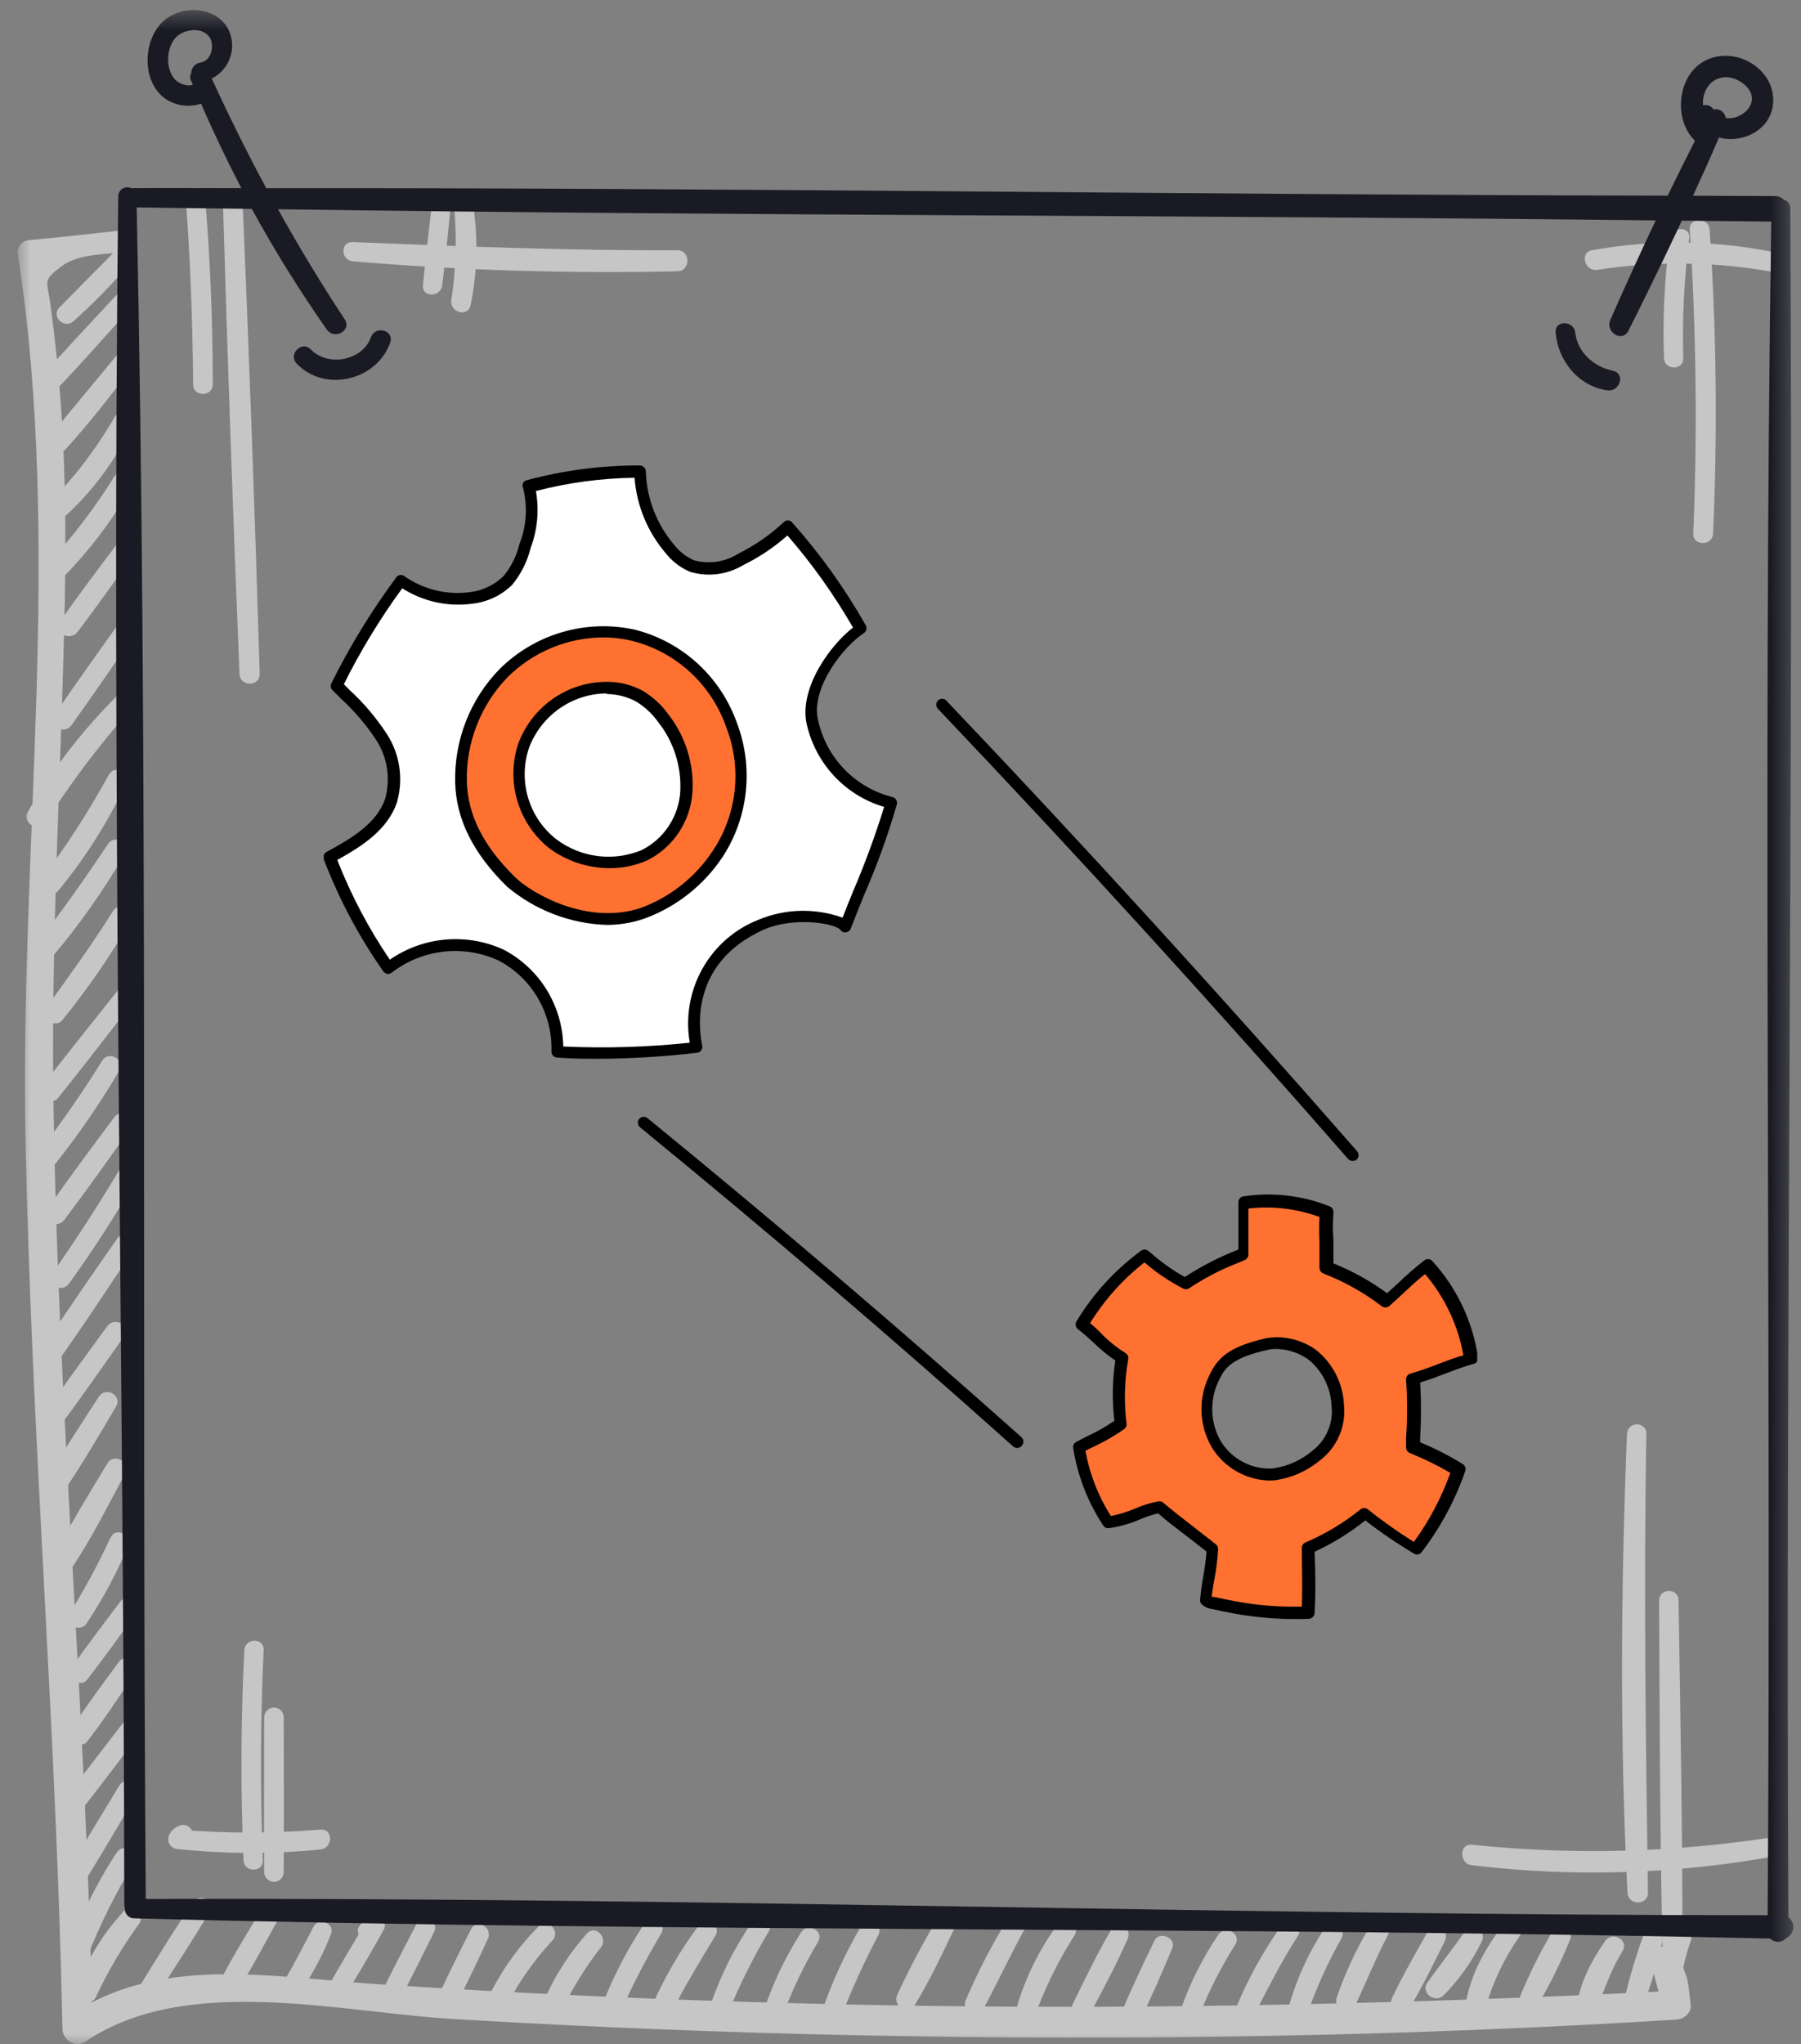
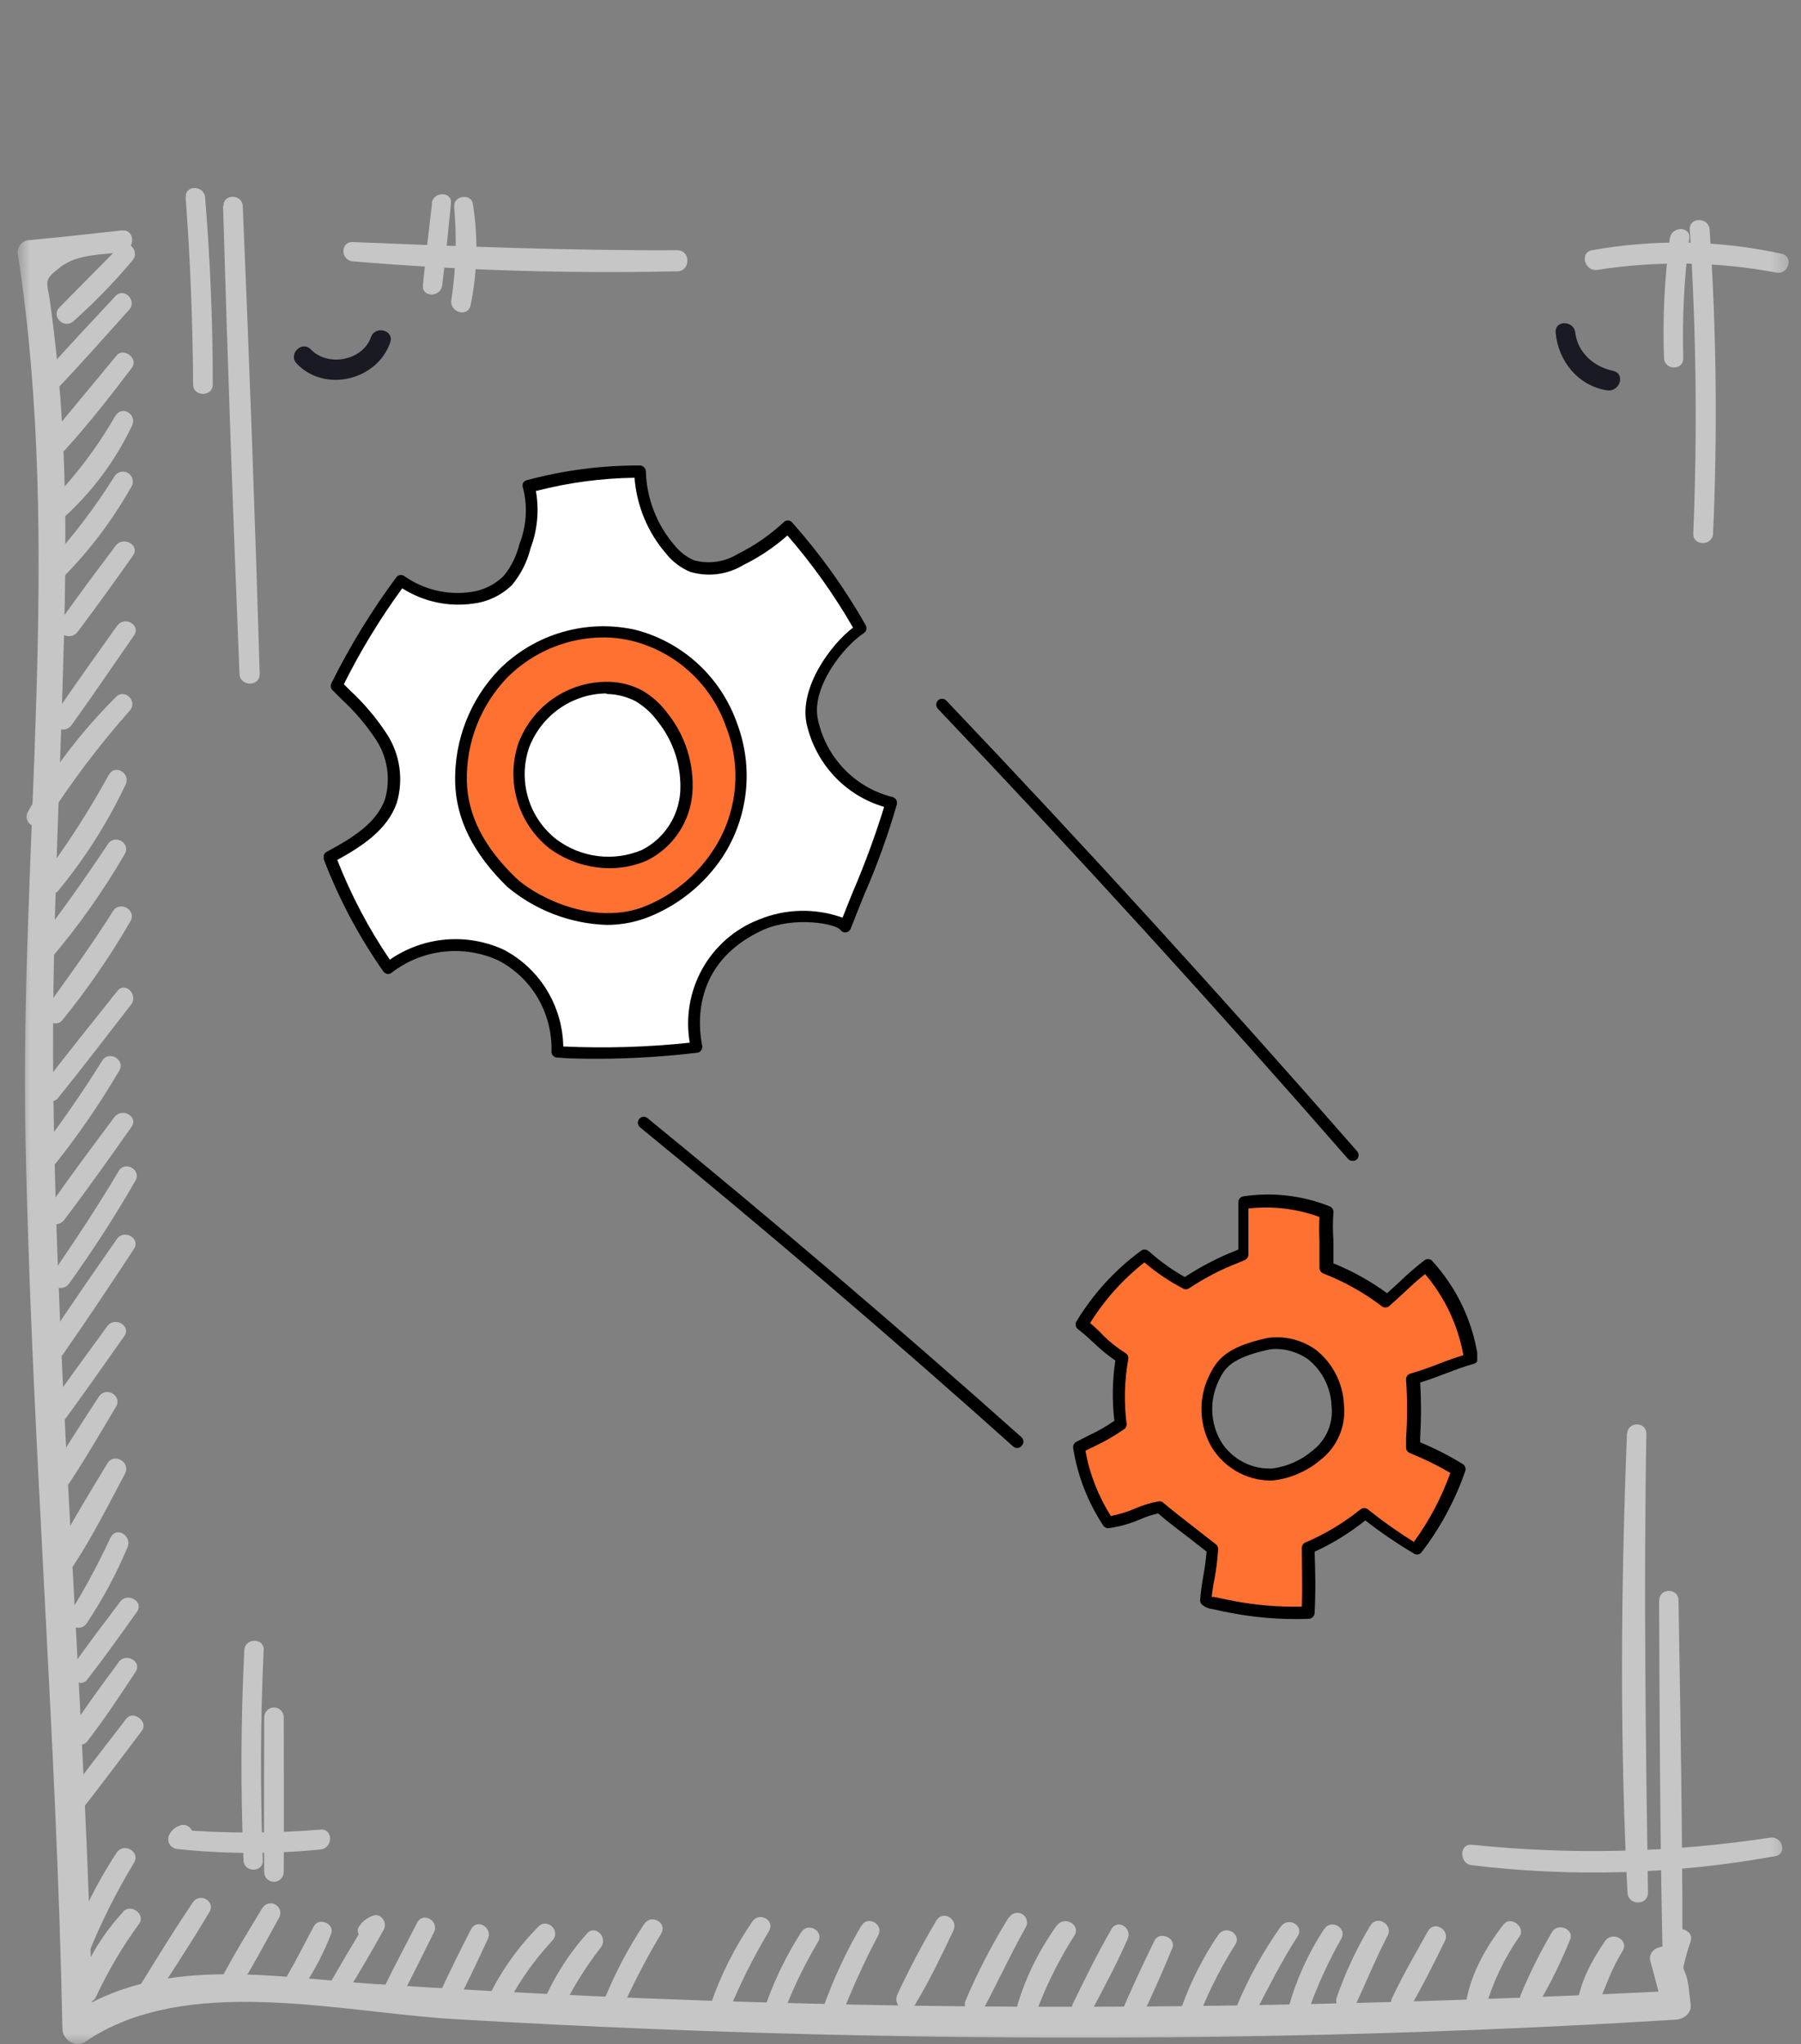
<svg xmlns="http://www.w3.org/2000/svg" width="89" height="101" viewBox="0 0 89 101" fill="none">
  <rect x="0" y="0" width="89" height="101" fill="#808080" stroke="none" />
  <mask id="mask0_3001_259" style="mask-type:luminance" maskUnits="userSpaceOnUse" x="0" y="0" width="89" height="102">
    <path d="M88.609 0.495H0.889V101.004H88.609V0.495Z" fill="white" />
  </mask>
  <g mask="url(#mask0_3001_259)">
    <path d="M6.026 11.385C4.511 11.55 2.995 11.723 1.48 11.861C1.387 11.862 1.296 11.884 1.212 11.925C1.129 11.967 1.056 12.027 1 12.101C0.943 12.175 0.904 12.26 0.885 12.352C0.867 12.443 0.869 12.537 0.893 12.627C3.105 27.08 0.969 41.822 1.262 56.367C1.557 71.005 2.795 85.605 3.085 100.242C3.085 100.775 3.726 101.221 4.21 100.889C9.169 97.502 16.768 99.427 22.401 99.764C29.106 100.163 35.819 100.432 42.538 100.571C55.968 100.847 69.418 100.626 82.837 99.793C83.181 99.772 83.588 99.484 83.55 99.079C83.377 97.653 83.49 97.986 82.939 96.647C82.602 95.83 81.252 96.184 81.589 97.017C81.77 97.704 81.952 98.391 82.136 99.079L82.85 98.366C68.525 99.079 54.204 99.369 39.866 98.997C32.688 98.823 25.522 98.498 18.369 98.022C13.374 97.684 7.841 96.594 3.447 99.597L4.572 100.244C4.272 84.695 2.814 69.201 2.633 53.656C2.548 46.159 2.983 38.699 3.169 31.211C3.261 27.536 3.276 23.848 3.019 20.178C2.899 18.453 2.722 16.736 2.488 15.026C2.34 13.861 2.073 13.893 3.015 13.175C3.838 12.547 5.04 12.59 6.022 12.462C6.688 12.372 6.711 11.318 6.022 11.391L6.026 11.385Z" fill="#C6C6C6" />
    <path d="M5.889 12.202C4.907 13.193 3.929 14.19 2.945 15.182C2.495 15.632 3.17 16.284 3.632 15.87C4.675 14.939 5.65 13.935 6.548 12.866C6.934 12.403 6.311 11.754 5.873 12.191L5.889 12.202Z" fill="#C6C6C6" />
    <path d="M5.705 14.63C4.478 15.957 3.23 17.266 2.04 18.625C1.628 19.099 2.292 19.769 2.727 19.312C3.986 18.004 5.175 16.645 6.381 15.306C6.791 14.851 6.125 14.179 5.705 14.63Z" fill="#C6C6C6" />
    <path d="M5.762 17.563C4.677 18.89 3.567 20.196 2.489 21.528C2.092 22.019 2.755 22.717 3.202 22.243C4.391 20.939 5.467 19.556 6.532 18.153C6.839 17.713 6.109 17.148 5.762 17.563Z" fill="#C6C6C6" />
    <path d="M5.705 20.536C4.779 22.155 3.641 23.644 2.321 24.963C1.859 25.42 2.559 26.1 3.035 25.677C4.502 24.376 5.691 22.792 6.531 21.02C6.783 20.474 6.027 20.007 5.713 20.544L5.705 20.536Z" fill="#C6C6C6" />
    <path d="M5.653 23.543C4.725 25.032 3.663 26.434 2.481 27.73C2.054 28.206 2.733 28.903 3.196 28.444C4.483 27.127 5.592 25.648 6.496 24.045C6.53 23.99 6.552 23.929 6.56 23.865C6.57 23.801 6.566 23.736 6.55 23.674C6.535 23.611 6.507 23.552 6.468 23.5C6.43 23.448 6.381 23.405 6.325 23.372C6.27 23.339 6.209 23.317 6.145 23.308C6.081 23.299 6.016 23.302 5.954 23.318C5.891 23.334 5.832 23.362 5.781 23.401C5.729 23.44 5.685 23.488 5.653 23.543Z" fill="#C6C6C6" />
    <path d="M5.719 26.962C4.786 28.2 3.856 29.443 2.961 30.71C2.581 31.25 3.452 31.729 3.834 31.222C4.771 29.985 5.67 28.724 6.568 27.458C6.938 26.937 6.092 26.467 5.719 26.962Z" fill="#C6C6C6" />
    <path d="M5.791 30.913C4.749 32.383 3.695 33.846 2.683 35.335C2.32 35.863 3.158 36.339 3.532 35.833C4.583 34.37 5.596 32.877 6.623 31.396C6.978 30.887 6.148 30.413 5.797 30.92L5.791 30.913Z" fill="#C6C6C6" />
    <path d="M5.731 34.438C4.039 36.127 2.577 38.031 1.382 40.101C1.061 40.679 1.903 41.16 2.262 40.615C3.499 38.676 4.885 36.837 6.409 35.115C6.823 34.663 6.17 33.995 5.731 34.438Z" fill="#C6C6C6" />
    <path d="M5.379 38.279C4.405 40.062 3.303 41.772 2.082 43.396C1.737 43.853 2.514 44.457 2.879 44.013C4.202 42.407 5.32 40.644 6.209 38.763C6.469 38.213 5.684 37.73 5.381 38.287L5.379 38.279Z" fill="#C6C6C6" />
    <path d="M5.325 41.72C4.2 43.407 3.031 45.067 1.783 46.67C1.388 47.174 2.071 47.895 2.497 47.383C3.872 45.768 5.099 44.034 6.164 42.2C6.478 41.656 5.669 41.194 5.327 41.711L5.325 41.72Z" fill="#C6C6C6" />
    <path d="M5.583 45.022C4.552 46.665 3.414 48.228 2.279 49.801C1.942 50.262 2.708 50.856 3.075 50.414C4.325 48.876 5.452 47.24 6.443 45.523C6.77 44.971 5.924 44.482 5.583 45.022Z" fill="#C6C6C6" />
    <path d="M5.803 48.962C4.559 50.525 3.308 52.079 2.09 53.663C1.753 54.104 2.511 54.693 2.863 54.26C4.091 52.738 5.279 51.184 6.477 49.639C6.849 49.163 6.188 48.48 5.803 48.962Z" fill="#C6C6C6" />
    <path d="M5.047 52.412C4.096 53.951 3.065 55.426 1.976 56.862C1.633 57.312 2.406 57.914 2.764 57.47C3.912 56.023 4.958 54.498 5.893 52.904C6.213 52.362 5.376 51.877 5.048 52.412H5.047Z" fill="#C6C6C6" />
    <path d="M5.663 55.186C4.529 56.706 3.385 58.224 2.319 59.784C1.953 60.317 2.794 60.774 3.172 60.283C4.312 58.775 5.411 57.222 6.498 55.683C6.86 55.171 6.023 54.708 5.663 55.195V55.186Z" fill="#C6C6C6" />
    <path d="M5.861 57.869C4.832 59.603 3.724 61.285 2.578 62.947C2.224 63.464 3.054 63.932 3.414 63.423C4.592 61.786 5.686 60.091 6.691 58.343C7.005 57.807 6.175 57.33 5.861 57.867V57.869Z" fill="#C6C6C6" />
    <path d="M5.773 61.225C4.583 62.936 3.393 64.642 2.252 66.388C1.893 66.941 2.756 67.425 3.127 66.898C4.316 65.201 5.468 63.455 6.614 61.723C6.971 61.19 6.129 60.712 5.773 61.225Z" fill="#C6C6C6" />
    <path d="M5.301 65.53C4.187 67.065 3.051 68.59 1.982 70.155C1.623 70.681 2.458 71.14 2.827 70.648C3.963 69.13 5.043 67.57 6.14 66.021C6.501 65.507 5.664 65.029 5.301 65.53Z" fill="#C6C6C6" />
    <path d="M4.889 69.003C3.997 70.384 3.089 71.754 2.272 73.184C1.946 73.761 2.796 74.237 3.145 73.699C4.068 72.341 4.894 70.916 5.733 69.506C6.059 68.96 5.229 68.482 4.889 69.011V69.003Z" fill="#C6C6C6" />
    <path d="M5.301 72.32C4.411 73.801 3.491 75.257 2.725 76.811C2.689 76.871 2.667 76.937 2.657 77.006C2.648 77.075 2.652 77.145 2.67 77.212C2.687 77.279 2.718 77.342 2.76 77.397C2.802 77.453 2.855 77.499 2.915 77.534C3.036 77.604 3.18 77.624 3.315 77.588C3.451 77.552 3.567 77.465 3.638 77.344C4.59 75.891 5.358 74.354 6.174 72.824C6.478 72.253 5.638 71.758 5.301 72.315V72.32Z" fill="#C6C6C6" />
    <path d="M5.471 75.95C4.875 77.245 4.198 78.502 3.446 79.713C3.115 80.253 3.939 80.726 4.286 80.206C5.077 79.02 5.753 77.762 6.303 76.447C6.541 75.885 5.732 75.394 5.473 75.972L5.471 75.95Z" fill="#C6C6C6" />
    <path d="M5.939 79.146C5.13 80.226 4.306 81.284 3.537 82.409C3.228 82.859 3.962 83.437 4.303 82.998C5.157 81.903 5.968 80.765 6.769 79.64C7.13 79.127 6.29 78.661 5.939 79.146Z" fill="#C6C6C6" />
    <path d="M5.866 82.13C5.069 83.212 4.25 84.299 3.535 85.438C3.242 85.914 3.966 86.495 4.315 86.04C5.166 84.943 5.932 83.773 6.694 82.617C7.044 82.089 6.218 81.639 5.861 82.13H5.866Z" fill="#C6C6C6" />
    <path d="M6.242 84.924C5.145 86.352 4.041 87.758 2.979 89.206C2.653 89.647 3.4 90.23 3.742 89.797C4.856 88.388 5.933 86.954 7.016 85.515C7.346 85.077 6.587 84.484 6.247 84.922L6.242 84.924Z" fill="#C6C6C6" />
-     <path d="M5.902 88.219C5.114 89.509 4.327 90.8 3.571 92.106C3.253 92.651 4.087 93.136 4.414 92.599C5.202 91.312 5.968 90.011 6.732 88.704C7.046 88.169 6.222 87.692 5.902 88.228V88.219Z" fill="#C6C6C6" />
    <path d="M5.763 91.545C4.765 93.06 3.96 94.694 3.367 96.409C3.163 97.02 4.081 97.24 4.319 96.67C4.956 95.067 5.726 93.52 6.621 92.044C6.958 91.5 6.112 91.014 5.767 91.545H5.763Z" fill="#C6C6C6" />
    <path d="M6.1 94.456C5.072 95.558 4.284 96.86 3.786 98.281C3.59 98.829 4.484 99.217 4.736 98.682C5.33 97.407 6.046 96.193 6.874 95.056C7.211 94.595 6.477 94.043 6.086 94.452L6.1 94.456Z" fill="#C6C6C6" />
    <path d="M9.528 94.004C8.628 95.332 7.786 96.704 6.949 98.063C6.626 98.593 7.442 99.06 7.777 98.538C8.655 97.199 9.532 95.854 10.349 94.475C10.665 93.942 9.873 93.493 9.528 94V94.004Z" fill="#C6C6C6" />
    <path d="M12.964 94.278C12.25 95.468 11.52 96.633 10.889 97.858C10.823 97.971 10.805 98.106 10.838 98.232C10.864 98.325 10.916 98.409 10.989 98.473C11.062 98.537 11.152 98.578 11.248 98.591C11.344 98.604 11.441 98.589 11.528 98.547C11.616 98.505 11.689 98.439 11.739 98.356C12.481 97.195 13.121 95.965 13.789 94.761C13.836 94.68 13.858 94.585 13.852 94.491C13.846 94.397 13.812 94.307 13.754 94.232C13.697 94.157 13.618 94.101 13.529 94.071C13.439 94.041 13.343 94.038 13.252 94.063C13.191 94.079 13.134 94.108 13.085 94.146C13.035 94.185 12.993 94.233 12.963 94.288L12.964 94.278Z" fill="#C6C6C6" />
    <path d="M15.502 95.188C15.052 96.052 14.608 96.906 14.124 97.75C13.81 98.297 14.614 98.752 14.959 98.237C15.528 97.398 15.999 96.496 16.363 95.549C16.556 95.049 15.75 94.713 15.502 95.188Z" fill="#C6C6C6" />
    <path d="M18.494 95.718L18.684 95.575L18.153 94.882C17.549 95.863 16.964 96.854 16.386 97.855C16.353 97.91 16.332 97.971 16.323 98.034C16.314 98.098 16.318 98.162 16.334 98.224C16.351 98.286 16.379 98.344 16.418 98.395C16.457 98.445 16.506 98.488 16.562 98.52C16.617 98.551 16.679 98.571 16.742 98.579C16.806 98.587 16.87 98.582 16.932 98.564C16.994 98.546 17.051 98.517 17.101 98.477C17.151 98.437 17.192 98.387 17.223 98.331C17.823 97.349 18.413 96.35 18.964 95.346C19.155 95.009 18.836 94.511 18.435 94.657C18.159 94.748 17.922 94.929 17.76 95.17C17.443 95.581 18.145 96.121 18.474 95.727L18.494 95.718Z" fill="#C6C6C6" />
    <path d="M20.618 94.999C20.028 96.147 19.414 97.287 18.863 98.452C18.601 99.005 19.393 99.49 19.693 98.928C20.308 97.793 20.868 96.628 21.446 95.475C21.721 94.925 20.902 94.439 20.618 94.999Z" fill="#C6C6C6" />
    <path d="M23.282 95.319C22.752 96.354 22.233 97.394 21.746 98.45C21.484 99.013 22.302 99.519 22.595 98.947C23.123 97.91 23.623 96.859 24.11 95.803C24.365 95.251 23.568 94.763 23.282 95.327V95.319Z" fill="#C6C6C6" />
    <path d="M26.616 95.188C25.505 96.304 24.608 97.614 23.967 99.053C23.73 99.616 24.53 100.124 24.814 99.548C25.448 98.207 26.286 96.971 27.297 95.885C27.73 95.428 27.06 94.743 26.608 95.195L26.616 95.188Z" fill="#C6C6C6" />
    <path d="M29.002 95.544C28.022 96.642 27.245 97.906 26.709 99.276C26.513 99.794 27.362 100.156 27.609 99.656C28.167 98.437 28.864 97.287 29.688 96.229C30.074 95.75 29.413 95.064 29.002 95.544Z" fill="#C6C6C6" />
    <path d="M31.838 95.061C30.991 96.334 30.287 97.697 29.738 99.125C29.542 99.639 30.404 100.008 30.63 99.501C31.227 98.141 31.909 96.82 32.671 95.545C32.996 95.01 32.176 94.541 31.838 95.07V95.061Z" fill="#C6C6C6" />
-     <path d="M34.506 95.17C33.618 96.369 32.864 97.662 32.256 99.025C31.993 99.604 32.819 100.115 33.125 99.532C33.807 98.207 34.568 96.935 35.344 95.662C35.682 95.11 34.873 94.685 34.506 95.17Z" fill="#C6C6C6" />
    <path d="M37.189 94.932C36.321 96.193 35.628 97.565 35.129 99.013C34.916 99.61 35.844 99.838 36.062 99.271C36.614 97.94 37.263 96.65 38.003 95.413C38.31 94.875 37.525 94.456 37.189 94.932Z" fill="#C6C6C6" />
    <path d="M39.596 95.47C38.803 96.707 38.171 98.039 37.714 99.436C37.522 100.032 38.428 100.266 38.645 99.692C39.117 98.391 39.713 97.139 40.424 95.953C40.747 95.423 39.925 94.949 39.596 95.478V95.47Z" fill="#C6C6C6" />
    <path d="M42.57 95.144C41.794 96.465 41.149 97.859 40.646 99.306C40.444 99.915 41.359 100.13 41.598 99.566C42.124 98.221 42.725 96.906 43.398 95.629C43.693 95.091 42.879 94.616 42.578 95.153L42.57 95.144Z" fill="#C6C6C6" />
    <path d="M46.269 94.901C45.567 96.087 44.925 97.305 44.344 98.555C44.086 99.133 44.873 99.63 45.213 99.063C45.926 97.888 46.526 96.628 47.115 95.391C47.374 94.834 46.594 94.352 46.277 94.901H46.269Z" fill="#C6C6C6" />
    <path d="M49.848 94.744C49.031 96.06 48.316 97.436 47.711 98.862C47.501 99.38 48.353 99.729 48.611 99.242C49.325 97.908 49.948 96.542 50.69 95.229C50.721 95.175 50.741 95.115 50.749 95.053C50.757 94.991 50.753 94.928 50.737 94.867C50.72 94.807 50.692 94.75 50.654 94.7C50.616 94.651 50.568 94.609 50.514 94.578C50.46 94.547 50.4 94.526 50.338 94.518C50.276 94.51 50.212 94.514 50.152 94.531C50.092 94.547 50.035 94.575 49.985 94.613C49.935 94.651 49.894 94.699 49.863 94.753L49.848 94.744Z" fill="#C6C6C6" />
    <path d="M52.23 95.134C51.377 96.312 50.723 97.622 50.296 99.013C50.11 99.646 51.032 99.864 51.262 99.279C51.745 98.01 52.356 96.794 53.086 95.649C53.44 95.109 52.594 94.636 52.23 95.149V95.134Z" fill="#C6C6C6" />
    <path d="M54.923 95.329C54.229 96.519 53.627 97.765 53.021 99C52.744 99.563 53.572 100.062 53.872 99.496C54.519 98.286 55.175 97.063 55.725 95.803C55.962 95.265 55.23 94.79 54.916 95.327L54.923 95.329Z" fill="#C6C6C6" />
    <path d="M57.054 95.884C56.438 97.143 55.843 98.413 55.303 99.709C55.089 100.225 55.962 100.591 56.21 100.091C56.831 98.836 57.399 97.549 57.932 96.257C58.141 95.756 57.292 95.398 57.054 95.884Z" fill="#C6C6C6" />
    <path d="M60.212 95.589C59.46 96.698 58.851 97.896 58.399 99.157C58.192 99.756 59.112 99.976 59.334 99.414C59.801 98.256 60.373 97.142 61.042 96.088C61.379 95.562 60.551 95.089 60.212 95.6V95.589Z" fill="#C6C6C6" />
    <path d="M63.297 95.188C62.423 96.419 61.69 97.745 61.113 99.14C60.911 99.653 61.748 99.997 62.002 99.512C62.677 98.212 63.327 96.91 64.127 95.672C64.465 95.149 63.651 94.681 63.297 95.197V95.188Z" fill="#C6C6C6" />
    <path d="M65.434 95.317C64.66 96.495 64.072 97.785 63.691 99.142C63.534 99.763 64.405 99.979 64.642 99.401C65.081 98.155 65.628 96.951 66.277 95.801C66.593 95.267 65.772 94.788 65.444 95.325L65.434 95.317Z" fill="#C6C6C6" />
    <path d="M67.715 95.154C67.035 96.281 66.477 97.477 66.049 98.722C65.881 99.254 66.725 99.63 66.968 99.109C67.505 97.953 67.98 96.778 68.571 95.649C68.863 95.086 68.036 94.599 67.721 95.154H67.715Z" fill="#C6C6C6" />
    <path d="M70.565 95.423C69.957 96.51 69.328 97.594 68.793 98.722C68.522 99.297 69.323 99.792 69.659 99.229C70.294 98.155 70.849 97.024 71.4 95.91C71.676 95.359 70.872 94.875 70.565 95.423Z" fill="#C6C6C6" />
-     <path d="M72.373 95.466C71.774 96.315 71.117 97.13 70.528 97.984C70.19 98.472 70.923 98.997 71.329 98.603C72.097 97.828 72.734 96.932 73.214 95.953C73.279 95.842 73.296 95.71 73.264 95.586C73.231 95.462 73.15 95.356 73.04 95.292C72.929 95.227 72.797 95.209 72.673 95.242C72.611 95.257 72.552 95.285 72.5 95.323C72.449 95.362 72.406 95.41 72.373 95.466Z" fill="#C6C6C6" />
    <path d="M74.313 95.075C73.413 96.228 72.685 97.53 72.433 98.988C72.326 99.611 73.201 99.877 73.397 99.252C73.757 97.977 74.327 96.771 75.085 95.684C75.413 95.234 74.656 94.642 74.309 95.084L74.313 95.075Z" fill="#C6C6C6" />
    <path d="M76.701 95.458C76.11 96.46 75.59 97.503 75.146 98.578C74.932 99.112 75.777 99.43 76.057 98.962C76.643 97.957 77.156 96.912 77.591 95.833C77.807 95.315 76.973 94.994 76.701 95.458Z" fill="#C6C6C6" />
    <path d="M79.319 95.91C78.66 96.862 78.064 97.965 77.93 99.122C77.861 99.726 78.706 99.713 78.898 99.252C79.305 98.272 79.612 97.321 80.177 96.412C80.527 95.863 79.681 95.394 79.319 95.91Z" fill="#C6C6C6" />
-     <path d="M81.194 95.686C80.849 96.631 80.558 97.594 80.321 98.572C80.292 98.699 80.314 98.833 80.381 98.945C80.431 99.029 80.504 99.096 80.592 99.139C80.679 99.182 80.777 99.2 80.874 99.189C80.971 99.178 81.062 99.14 81.138 99.078C81.214 99.017 81.27 98.935 81.301 98.843C81.638 97.895 81.919 96.928 82.143 95.947C82.302 95.329 81.396 95.089 81.191 95.686H81.194Z" fill="#C6C6C6" />
    <path d="M82.664 95.552C82.31 96.212 82.108 96.942 82.071 97.69C82.038 98.252 82.993 98.404 83.073 97.826C83.171 97.178 83.33 96.541 83.548 95.923C83.728 95.405 82.922 95.075 82.664 95.552Z" fill="#C6C6C6" />
    <path d="M9.172 9.754C9.409 12.83 9.518 15.912 9.545 18.997C9.545 19.62 10.513 19.62 10.515 18.997C10.515 15.905 10.388 12.825 10.135 9.754C10.085 9.14 9.122 9.133 9.183 9.754H9.172Z" fill="#C6C6C6" />
    <path d="M11.023 10.189C11.248 17.891 11.519 25.594 11.835 33.297C11.86 33.936 12.847 33.941 12.834 33.297C12.604 25.593 12.325 17.89 11.997 10.189C11.971 9.571 11.014 9.566 11.045 10.189H11.023Z" fill="#C6C6C6" />
    <path d="M80.399 70.843C80.102 78.392 80.04 85.969 80.425 93.517C80.459 94.162 81.438 94.171 81.438 93.517C81.325 85.955 81.224 78.405 81.359 70.843C81.359 70.226 80.426 70.232 80.407 70.843H80.399Z" fill="#C6C6C6" />
    <path d="M81.988 79.073C82.012 84.851 82.031 90.629 82.157 96.398C82.172 97.029 83.14 97.034 83.142 96.398C83.142 90.621 83.045 84.843 82.947 79.073C82.947 78.457 81.996 78.454 81.996 79.073H81.988Z" fill="#C6C6C6" />
    <path d="M87.481 90.8C82.603 91.545 77.65 91.663 72.743 91.152C72.092 91.084 72.101 92.104 72.743 92.165C77.733 92.765 82.784 92.614 87.729 91.715C88.341 91.605 88.076 90.71 87.481 90.8Z" fill="#C6C6C6" />
    <path d="M82.518 11.776C82.255 13.738 82.158 15.718 82.23 17.697C82.257 18.307 83.199 18.313 83.182 17.697C83.127 15.718 83.225 13.739 83.477 11.776C83.558 11.165 82.594 11.171 82.526 11.776H82.518Z" fill="#C6C6C6" />
    <path d="M83.503 11.345C83.823 16.344 83.881 21.357 83.678 26.362C83.652 26.992 84.629 26.99 84.655 26.362C84.879 21.357 84.822 16.343 84.484 11.345C84.44 10.719 83.463 10.715 83.503 11.345Z" fill="#C6C6C6" />
    <path d="M88.051 12.54C84.968 11.866 81.783 11.806 78.677 12.363C78.037 12.475 78.313 13.434 78.943 13.334C81.877 12.878 84.866 12.923 87.785 13.468C88.386 13.58 88.653 12.68 88.042 12.54H88.051Z" fill="#C6C6C6" />
    <path d="M21.351 10.049C21.189 11.399 21.03 12.742 20.901 14.093C20.844 14.716 21.787 14.695 21.853 14.093C22.021 12.743 22.154 11.393 22.285 10.049C22.344 9.438 21.407 9.454 21.334 10.049H21.351Z" fill="#C6C6C6" />
    <path d="M22.441 10.189C22.582 11.735 22.536 13.291 22.304 14.825C22.208 15.432 23.119 15.705 23.255 15.082C23.597 13.431 23.635 11.731 23.367 10.066C23.282 9.547 22.415 9.663 22.447 10.189H22.441Z" fill="#C6C6C6" />
    <path d="M17.428 12.913C22.76 13.361 28.113 13.525 33.463 13.406C34.138 13.406 34.138 12.361 33.463 12.363C28.113 12.39 22.776 12.173 17.428 11.961C16.809 11.938 16.828 12.858 17.428 12.913Z" fill="#C6C6C6" />
    <path d="M12.073 81.53C11.902 84.996 11.883 88.459 12.034 91.927C12.06 92.531 13.003 92.537 12.986 91.927C12.86 88.459 12.867 84.996 13.029 81.53C13.057 80.919 12.111 80.921 12.077 81.53H12.073Z" fill="#C6C6C6" />
    <path d="M13.055 84.851C13.055 87.401 13.036 89.953 13.055 92.501C13.055 92.629 13.106 92.752 13.197 92.842C13.287 92.933 13.41 92.984 13.538 92.984C13.666 92.984 13.789 92.933 13.879 92.842C13.97 92.752 14.021 92.629 14.021 92.501C14.037 89.951 14.021 87.399 14.021 84.851C14.021 84.723 13.97 84.601 13.88 84.511C13.789 84.42 13.667 84.37 13.539 84.37C13.411 84.37 13.289 84.42 13.199 84.511C13.108 84.601 13.058 84.723 13.058 84.851H13.055Z" fill="#C6C6C6" />
    <path d="M8.818 90.228C8.624 90.312 8.465 90.462 8.368 90.65C8.33 90.724 8.311 90.805 8.313 90.888C8.315 90.97 8.337 91.051 8.379 91.122C8.421 91.193 8.479 91.253 8.55 91.295C8.621 91.338 8.702 91.361 8.784 91.364C11.129 91.612 13.493 91.619 15.84 91.385C16.461 91.323 16.475 90.351 15.84 90.403C13.492 90.598 11.132 90.598 8.784 90.403L9.213 91.143C9.243 91.112 9.275 91.081 9.307 91.052C9.847 90.757 9.369 89.944 8.832 90.228H8.818Z" fill="#C6C6C6" />
-     <path d="M88.379 94.738C88.231 66.589 88.643 38.437 88.467 10.292C88.469 10.197 88.44 10.103 88.384 10.026C88.327 9.95 88.246 9.895 88.153 9.871C88.096 9.811 88.027 9.764 87.951 9.733C87.874 9.7 87.79 9.685 87.707 9.688C86.357 9.688 85.017 9.673 83.663 9.673C84.099 8.721 84.533 7.769 84.947 6.796C85.25 6.875 85.566 6.891 85.875 6.844C86.184 6.797 86.481 6.688 86.747 6.523C87.884 5.81 87.893 4.292 86.933 3.415C85.926 2.491 84.303 2.506 83.502 3.681C82.86 4.632 82.91 6.143 83.761 6.952C83.303 7.852 82.853 8.757 82.411 9.668C59.337 9.63 36.242 9.27 13.156 9.299C12.204 7.526 11.307 5.72 10.464 3.88C10.892 3.667 11.218 3.295 11.373 2.843C11.528 2.391 11.499 1.897 11.292 1.466C10.673 0.258 8.891 0.22 7.995 1.121C7.058 2.072 7.015 4.014 8.133 4.851C8.391 5.035 8.688 5.156 9.001 5.203C9.313 5.25 9.633 5.222 9.933 5.122C10.551 6.54 11.216 7.931 11.927 9.297C10.117 9.297 8.306 9.285 6.494 9.297H6.482C6.414 9.265 6.339 9.251 6.265 9.256C6.19 9.259 6.117 9.282 6.054 9.321C5.99 9.361 5.938 9.416 5.901 9.481C5.864 9.546 5.845 9.62 5.845 9.695C5.497 37.834 6.108 65.998 6.142 94.141C6.145 94.19 6.154 94.238 6.17 94.284C6.164 94.348 6.171 94.412 6.191 94.472C6.212 94.533 6.245 94.588 6.288 94.636C6.331 94.683 6.383 94.721 6.441 94.748C6.499 94.775 6.563 94.788 6.627 94.788C33.568 95.501 60.535 95.179 87.478 95.785C87.531 95.839 87.594 95.881 87.664 95.909C87.734 95.937 87.808 95.95 87.883 95.948C87.958 95.945 88.032 95.927 88.099 95.894C88.167 95.861 88.227 95.814 88.275 95.757C88.369 95.714 88.451 95.647 88.511 95.564C88.572 95.48 88.609 95.381 88.62 95.278C88.63 95.175 88.614 95.071 88.572 94.977C88.53 94.882 88.464 94.8 88.38 94.739L88.379 94.738ZM84.285 4.475C84.611 3.761 85.419 3.637 86.04 4.057C87.253 4.877 86.145 5.978 85.282 5.829C85.272 5.76 85.248 5.695 85.211 5.635C85.157 5.547 85.076 5.478 84.98 5.438C84.884 5.398 84.778 5.388 84.677 5.41C84.626 5.323 84.547 5.256 84.452 5.22C84.359 5.183 84.257 5.178 84.161 5.206C84.138 4.956 84.181 4.704 84.285 4.475ZM9.518 4.199C9.513 4.198 9.508 4.198 9.503 4.199C9.498 4.198 9.493 4.198 9.488 4.199C9.406 4.225 9.319 4.229 9.236 4.211C9.007 4.185 8.795 4.08 8.636 3.914C8.16 3.381 8.218 2.322 8.707 1.831C9.102 1.447 9.932 1.314 10.325 1.797C10.636 2.182 10.461 3.022 9.902 3.091C9.777 3.11 9.663 3.173 9.581 3.268C9.498 3.364 9.452 3.485 9.452 3.611C9.421 3.664 9.403 3.724 9.4 3.785C9.396 3.846 9.406 3.907 9.43 3.964C9.46 4.032 9.492 4.097 9.521 4.166C9.519 4.177 9.518 4.188 9.518 4.199ZM17.033 15.774C15.857 14 14.766 12.185 13.738 10.339C36.429 10.665 59.127 10.629 81.821 10.89C81.047 12.524 80.299 14.163 79.577 15.808C79.311 16.412 80.172 16.95 80.477 16.335C81.377 14.543 82.256 12.732 83.112 10.903C84.585 10.922 86.06 10.926 87.532 10.948C87.109 38.839 87.547 66.748 87.351 94.635C60.636 94.635 33.914 93.735 7.204 93.833C6.992 65.978 7.338 38.096 6.754 10.246C8.656 10.282 10.547 10.292 12.443 10.32C13.567 12.374 14.804 14.365 16.148 16.282C16.527 16.819 17.4 16.325 17.033 15.774Z" fill="#191A23" />
    <path d="M15.358 17.266C14.914 16.809 14.225 17.504 14.66 17.963C16.049 19.426 18.643 18.793 19.285 16.916C19.489 16.317 18.549 16.066 18.333 16.657C17.917 17.831 16.204 18.139 15.358 17.266Z" fill="#191A23" />
    <path d="M79.43 19.288C80.05 19.372 80.346 18.456 79.698 18.32C78.773 18.127 77.957 17.42 77.845 16.435C77.778 15.827 76.822 15.805 76.875 16.435C76.996 17.825 77.986 19.079 79.43 19.288Z" fill="#191A23" />
  </g>
  <g clip-path="url(#clip0_3001_259)">
    <path d="M54.757 75.188C55.893 75.042 56.404 74.581 57.318 74.435C57.991 75.042 59.223 75.94 59.926 76.505C59.854 77.645 59.668 78.088 59.596 79.066C59.699 79.145 59.821 79.195 59.95 79.211C60.281 79.284 60.611 79.357 60.942 79.417C62.159 79.644 63.396 79.736 64.633 79.691C64.693 78.55 64.633 77.53 64.633 76.505C65.639 76.059 66.579 75.475 67.428 74.769C68.233 75.411 69.079 76.001 69.958 76.535C70.865 75.349 71.578 74.023 72.068 72.609C71.347 72.171 70.593 71.792 69.814 71.474C69.892 70.357 69.892 69.235 69.814 68.118C70.896 67.803 71.665 67.408 72.693 67.129C72.427 65.404 71.662 63.798 70.493 62.511C69.664 63.172 69.255 63.658 68.516 64.265C67.611 63.576 66.616 63.018 65.558 62.608C65.6 61.528 65.45 60.757 65.558 59.871C64.249 59.352 62.828 59.184 61.435 59.386C61.435 60.393 61.465 61.024 61.465 61.922C60.454 62.307 59.49 62.808 58.592 63.415C57.866 63.035 57.188 62.568 56.572 62.026C55.327 62.946 54.272 64.102 53.465 65.43C54.09 66.021 54.755 66.568 55.454 67.068C55.262 68.146 55.239 69.248 55.388 70.333C54.733 70.775 54.041 71.159 53.32 71.48C53.532 72.805 54.022 74.069 54.757 75.188ZM59.974 68.112C60.287 67.463 60.617 66.838 62.637 66.401C63.436 66.225 65.787 66.492 66.105 69.435C66.159 69.906 66.09 70.382 65.907 70.818C65.724 71.254 65.432 71.635 65.059 71.923C64.451 72.435 63.711 72.761 62.925 72.864C62.364 72.894 61.805 72.772 61.307 72.509C60.809 72.246 60.39 71.853 60.094 71.371C59.813 70.88 59.655 70.326 59.634 69.76C59.613 69.193 59.73 68.629 59.974 68.118V68.112Z" fill="#FF7131" />
    <path d="M64.014 80C62.966 80 61.919 79.902 60.889 79.709C60.552 79.648 60.215 79.575 59.891 79.502C59.703 79.481 59.526 79.401 59.386 79.272C59.357 79.243 59.335 79.207 59.321 79.169C59.308 79.13 59.303 79.088 59.308 79.047C59.34 78.656 59.392 78.267 59.464 77.882C59.524 77.53 59.584 77.16 59.626 76.668L58.851 76.062C58.298 75.637 57.649 75.151 57.234 74.781C56.922 74.85 56.618 74.95 56.326 75.079C55.837 75.291 55.321 75.436 54.794 75.509C54.74 75.516 54.685 75.506 54.636 75.483C54.587 75.459 54.546 75.422 54.517 75.376C53.755 74.222 53.248 72.916 53.032 71.547C53.023 71.486 53.034 71.424 53.062 71.37C53.09 71.315 53.134 71.271 53.189 71.243C53.417 71.122 53.615 71.025 53.79 70.934C54.236 70.728 54.664 70.484 55.07 70.206C54.951 69.215 54.967 68.212 55.118 67.226C54.75 66.976 54.404 66.694 54.084 66.383C53.844 66.158 53.591 65.927 53.267 65.673C53.209 65.629 53.169 65.564 53.157 65.492C53.144 65.419 53.16 65.345 53.201 65.284C54.025 63.922 55.107 62.739 56.386 61.801C56.437 61.763 56.498 61.742 56.561 61.742C56.624 61.742 56.685 61.763 56.735 61.801L56.843 61.886C57.367 62.352 57.94 62.759 58.55 63.1C59.347 62.577 60.195 62.138 61.081 61.789L61.195 61.74C61.195 61.006 61.195 60.381 61.195 59.41C61.193 59.338 61.218 59.267 61.264 59.212C61.311 59.157 61.376 59.122 61.447 59.113C62.889 58.897 64.361 59.068 65.715 59.61C65.773 59.635 65.822 59.677 65.855 59.732C65.887 59.787 65.902 59.85 65.895 59.914C65.859 60.372 65.859 60.833 65.895 61.291C65.895 61.643 65.895 62.007 65.895 62.426C66.836 62.805 67.727 63.3 68.546 63.901L69.105 63.391C69.508 63 69.931 62.631 70.374 62.286C70.427 62.24 70.495 62.214 70.566 62.214C70.636 62.214 70.705 62.24 70.758 62.286C71.976 63.608 72.77 65.271 73.036 67.056C73.051 67.129 73.037 67.204 72.998 67.266C72.959 67.328 72.897 67.373 72.826 67.39C72.321 67.529 71.882 67.699 71.419 67.875C70.957 68.051 70.632 68.173 70.181 68.312C70.235 69.216 70.235 70.121 70.181 71.025V71.268C70.91 71.567 71.614 71.926 72.285 72.342C72.341 72.376 72.384 72.428 72.407 72.489C72.43 72.551 72.431 72.619 72.411 72.682C71.911 74.128 71.183 75.482 70.253 76.693C70.211 76.751 70.148 76.791 70.078 76.805C70.008 76.818 69.935 76.804 69.875 76.766C69.04 76.27 68.237 75.723 67.47 75.127C66.699 75.742 65.858 76.262 64.964 76.674C65 77.627 65.024 78.61 64.964 79.709C64.958 79.782 64.926 79.85 64.874 79.902C64.823 79.953 64.754 79.984 64.681 79.988C64.435 80 64.225 80 64.014 80ZM59.879 78.908H59.993C60.312 78.974 60.642 79.047 60.973 79.108C62.08 79.319 63.206 79.413 64.333 79.387C64.369 78.368 64.333 77.415 64.333 76.499C64.329 76.44 64.343 76.382 64.373 76.332C64.403 76.282 64.448 76.243 64.501 76.219C65.481 75.804 66.4 75.252 67.23 74.581C67.282 74.54 67.347 74.518 67.413 74.518C67.48 74.518 67.544 74.54 67.597 74.581C68.322 75.161 69.081 75.698 69.869 76.189C70.628 75.145 71.236 73.997 71.672 72.779C71.06 72.419 70.423 72.105 69.766 71.838L69.658 71.79C69.604 71.766 69.558 71.726 69.526 71.675C69.495 71.624 69.48 71.564 69.484 71.504V71.055C69.55 70.1 69.55 69.141 69.484 68.185C69.477 68.117 69.493 68.049 69.531 67.993C69.568 67.936 69.624 67.895 69.688 67.875C70.217 67.724 70.674 67.554 71.113 67.384C71.552 67.214 71.882 67.093 72.315 66.965C72.051 65.481 71.397 64.096 70.422 62.954C70.013 63.276 69.712 63.561 69.394 63.858C69.075 64.156 68.931 64.289 68.648 64.538C68.595 64.58 68.53 64.603 68.462 64.603C68.394 64.603 68.329 64.58 68.276 64.538C67.394 63.865 66.423 63.322 65.391 62.924C65.335 62.901 65.287 62.861 65.254 62.81C65.221 62.759 65.203 62.699 65.204 62.638C65.204 62.159 65.204 61.746 65.204 61.346C65.184 60.942 65.184 60.536 65.204 60.132C64.082 59.722 62.88 59.579 61.694 59.714C61.694 60.624 61.694 61.231 61.694 61.989C61.692 62.046 61.675 62.1 61.645 62.148C61.614 62.195 61.57 62.232 61.52 62.256L61.225 62.384C60.359 62.715 59.533 63.142 58.761 63.658C58.714 63.689 58.66 63.706 58.604 63.706C58.549 63.706 58.495 63.689 58.448 63.658C57.77 63.306 57.135 62.877 56.555 62.377C55.492 63.211 54.583 64.225 53.868 65.375C54.114 65.582 54.325 65.776 54.511 65.982C54.846 66.314 55.217 66.608 55.617 66.856C55.669 66.886 55.711 66.933 55.736 66.988C55.76 67.044 55.767 67.106 55.755 67.165C55.566 68.211 55.538 69.279 55.671 70.333C55.68 70.387 55.673 70.443 55.652 70.493C55.63 70.544 55.596 70.587 55.551 70.618C55.078 70.948 54.577 71.237 54.054 71.48C53.922 71.541 53.784 71.608 53.639 71.686C53.846 72.833 54.273 73.927 54.896 74.909C55.308 74.828 55.711 74.704 56.098 74.538C56.467 74.375 56.855 74.257 57.252 74.186C57.294 74.177 57.337 74.179 57.377 74.19C57.418 74.202 57.456 74.224 57.486 74.253C57.919 74.623 58.592 75.145 59.188 75.606L60.089 76.31C60.125 76.34 60.154 76.378 60.173 76.422C60.192 76.465 60.2 76.512 60.197 76.559C60.166 77.048 60.105 77.534 60.017 78.016C59.956 78.31 59.91 78.608 59.879 78.908ZM62.698 73.155C62.13 73.137 61.575 72.977 61.084 72.69C60.592 72.403 60.178 71.998 59.879 71.51C59.571 70.98 59.398 70.381 59.375 69.767C59.352 69.153 59.479 68.543 59.746 67.991C60.125 67.202 60.57 66.565 62.608 66.116C63.452 65.986 64.313 66.191 65.012 66.686C65.425 67.007 65.764 67.415 66.005 67.881C66.247 68.347 66.386 68.861 66.412 69.386C66.472 69.911 66.394 70.443 66.187 70.928C65.981 71.413 65.652 71.836 65.234 72.154C64.581 72.699 63.786 73.044 62.944 73.149L62.698 73.155ZM63.046 66.656C62.923 66.653 62.8 66.665 62.68 66.692C60.756 67.111 60.492 67.663 60.215 68.246C59.993 68.711 59.887 69.224 59.906 69.74C59.925 70.256 60.068 70.76 60.324 71.207C60.591 71.644 60.969 72 61.42 72.238C61.87 72.476 62.376 72.588 62.884 72.56C63.618 72.462 64.309 72.152 64.874 71.668C65.205 71.412 65.465 71.073 65.627 70.684C65.79 70.296 65.849 69.872 65.799 69.453C65.781 69.008 65.666 68.573 65.465 68.177C65.264 67.781 64.98 67.434 64.633 67.159C64.173 66.839 63.629 66.663 63.07 66.656H63.046Z" fill="black" />
    <path d="M42.537 31.083C41.545 31.69 39.772 33.862 40.133 35.665C40.345 36.633 40.824 37.522 41.514 38.228C42.204 38.934 43.077 39.43 44.033 39.658C43.715 41.084 42.693 43.42 41.761 45.787C41.407 45.295 39.165 44.98 37.554 45.708C36.389 46.161 35.426 47.027 34.846 48.143C34.265 49.259 34.106 50.55 34.398 51.776C32.112 52.038 29.808 52.109 27.51 51.989C27.541 51.008 27.295 50.039 26.802 49.195C26.308 48.35 25.586 47.665 24.721 47.219C23.823 46.801 22.829 46.639 21.847 46.752C20.864 46.864 19.931 47.246 19.149 47.856C17.966 46.163 16.995 44.328 16.258 42.394C17.49 41.727 18.824 40.944 19.263 39.615C19.419 39.085 19.458 38.527 19.378 37.98C19.299 37.432 19.101 36.91 18.8 36.447C18.164 35.514 17.419 34.66 16.582 33.905C17.5 32.068 18.578 30.317 19.804 28.674C20.827 29.397 22.085 29.698 23.32 29.517C23.997 29.454 24.633 29.161 25.124 28.686C25.533 28.197 25.825 27.62 25.977 26.999C26.346 26.054 26.407 25.014 26.151 24.032C27.937 23.545 29.778 23.298 31.627 23.297C31.664 24.717 32.189 26.079 33.112 27.151C33.404 27.511 33.777 27.796 34.2 27.982C34.602 28.093 35.022 28.121 35.435 28.065C35.848 28.009 36.246 27.869 36.604 27.654C37.456 27.235 38.24 26.689 38.93 26.034C40.308 27.582 41.517 29.275 42.537 31.083Z" fill="white" />
    <path d="M29.692 52.316C28.965 52.316 28.244 52.316 27.522 52.255C27.447 52.251 27.376 52.216 27.326 52.16C27.275 52.103 27.249 52.028 27.252 51.952C27.279 51.029 27.046 50.117 26.582 49.321C26.117 48.525 25.439 47.879 24.625 47.455C23.774 47.067 22.835 46.918 21.907 47.025C20.979 47.132 20.096 47.49 19.354 48.062C19.324 48.087 19.289 48.104 19.252 48.115C19.215 48.125 19.176 48.128 19.137 48.123C19.061 48.107 18.993 48.064 18.945 48.002C17.739 46.285 16.75 44.424 16 42.461C15.976 42.395 15.977 42.322 16.001 42.255C16.025 42.188 16.071 42.133 16.132 42.097C17.418 41.405 18.608 40.677 19.029 39.482C19.168 38.992 19.2 38.478 19.125 37.974C19.049 37.47 18.867 36.989 18.59 36.563C18.097 35.817 17.516 35.134 16.859 34.53L16.427 34.099C16.384 34.055 16.356 33.998 16.348 33.937C16.339 33.876 16.35 33.814 16.378 33.759C17.296 31.911 18.376 30.15 19.606 28.498C19.654 28.45 19.716 28.42 19.783 28.413C19.85 28.406 19.917 28.424 19.973 28.462C20.935 29.14 22.118 29.422 23.279 29.25C23.884 29.169 24.447 28.892 24.884 28.462C25.261 28.006 25.528 27.468 25.665 26.89C26.019 26.005 26.082 25.029 25.845 24.104C25.816 24.028 25.816 23.944 25.845 23.868C25.865 23.833 25.892 23.802 25.924 23.778C25.956 23.754 25.993 23.737 26.032 23.728C27.857 23.236 29.739 22.991 31.628 23C31.703 23.003 31.775 23.035 31.828 23.089C31.882 23.143 31.913 23.215 31.916 23.291C31.956 24.632 32.453 25.918 33.323 26.932C33.581 27.26 33.916 27.518 34.297 27.685C34.66 27.784 35.041 27.808 35.414 27.753C35.787 27.699 36.145 27.568 36.466 27.369C37.291 26.96 38.052 26.433 38.727 25.804C38.753 25.776 38.785 25.753 38.82 25.738C38.855 25.723 38.893 25.715 38.931 25.715C38.969 25.715 39.007 25.723 39.042 25.738C39.077 25.753 39.109 25.776 39.135 25.804C40.525 27.363 41.746 29.068 42.778 30.889C42.816 30.955 42.827 31.034 42.809 31.109C42.792 31.183 42.746 31.248 42.682 31.289C41.738 31.896 40.079 33.929 40.416 35.537C40.61 36.465 41.06 37.319 41.714 37.999C42.368 38.68 43.199 39.16 44.112 39.385C44.185 39.405 44.248 39.452 44.287 39.518C44.326 39.584 44.339 39.662 44.322 39.736C43.88 41.273 43.336 42.777 42.694 44.239C42.477 44.779 42.255 45.331 42.038 45.89C42.018 45.938 41.986 45.98 41.945 46.012C41.904 46.044 41.855 46.065 41.804 46.072C41.752 46.079 41.7 46.071 41.652 46.05C41.604 46.028 41.563 45.994 41.533 45.95C41.305 45.641 39.261 45.259 37.705 45.95C34.14 47.589 34.513 50.738 34.699 51.667C34.708 51.707 34.708 51.748 34.7 51.787C34.692 51.827 34.675 51.865 34.651 51.898C34.629 51.932 34.599 51.962 34.563 51.983C34.528 52.004 34.488 52.016 34.447 52.019C32.868 52.205 31.281 52.304 29.692 52.316ZM27.835 51.709C29.92 51.805 32.01 51.742 34.086 51.521C33.869 50.272 34.087 48.985 34.703 47.879C35.319 46.773 36.294 45.916 37.464 45.453C38.793 44.895 40.28 44.856 41.636 45.344C41.81 44.901 41.984 44.464 42.159 44.039C42.742 42.678 43.254 41.286 43.691 39.87C42.744 39.593 41.888 39.064 41.214 38.338C40.539 37.611 40.07 36.715 39.856 35.743C39.496 33.953 41.059 31.848 42.153 31.01C41.221 29.391 40.136 27.867 38.913 26.459C38.253 27.043 37.52 27.534 36.731 27.921C36.34 28.157 35.904 28.309 35.452 28.366C35 28.424 34.541 28.386 34.104 28.255C33.633 28.058 33.219 27.742 32.902 27.339C32.004 26.294 31.462 24.986 31.357 23.607C29.712 23.629 28.076 23.849 26.483 24.262C26.651 25.212 26.559 26.189 26.218 27.09C26.053 27.76 25.738 28.382 25.298 28.911C24.77 29.422 24.09 29.744 23.363 29.827C22.149 29.998 20.913 29.729 19.877 29.068C18.785 30.564 17.82 32.149 16.992 33.808C17.082 33.899 17.178 33.99 17.268 34.087C17.968 34.729 18.585 35.457 19.107 36.253C19.434 36.752 19.648 37.317 19.734 37.908C19.82 38.5 19.777 39.103 19.606 39.676C19.143 40.993 17.923 41.8 16.667 42.492C17.347 44.227 18.218 45.88 19.264 47.419C20.081 46.854 21.029 46.512 22.016 46.426C23.003 46.34 23.995 46.512 24.896 46.928C25.763 47.382 26.493 48.063 27.01 48.9C27.527 49.737 27.812 50.699 27.835 51.685V51.709Z" fill="black" />
    <path d="M35.488 42.182C36.093 41.263 36.471 40.211 36.591 39.114C36.711 38.017 36.57 36.907 36.179 35.877C35.801 34.784 35.16 33.804 34.313 33.023C33.466 32.242 32.441 31.686 31.329 31.405C30.187 31.149 29 31.186 27.876 31.511C26.752 31.837 25.726 32.44 24.891 33.268C24.2 33.977 23.657 34.82 23.294 35.746C22.932 36.671 22.758 37.661 22.782 38.656C22.836 40.623 23.893 42.255 25.258 43.596C25.949 44.276 28.906 46.127 31.81 45.101C33.31 44.544 34.598 43.523 35.488 42.182Z" fill="#FF7131" />
    <path d="M29.994 45.702C28.184 45.645 26.445 44.978 25.053 43.808C23.382 42.164 22.541 40.483 22.493 38.669C22.467 37.633 22.648 36.603 23.025 35.64C23.402 34.676 23.967 33.8 24.686 33.061C25.556 32.199 26.625 31.569 27.796 31.23C28.968 30.891 30.205 30.853 31.395 31.119C32.551 31.415 33.618 31.995 34.498 32.808C35.378 33.621 36.044 34.643 36.438 35.78C36.837 36.854 36.979 38.008 36.852 39.148C36.726 40.288 36.335 41.382 35.71 42.34C34.785 43.733 33.447 44.795 31.887 45.374C31.279 45.59 30.639 45.701 29.994 45.702ZM29.826 31.496C28.057 31.5 26.36 32.201 25.095 33.45C24.431 34.132 23.91 34.941 23.562 35.83C23.214 36.719 23.047 37.67 23.07 38.626C23.118 40.283 23.899 41.83 25.474 43.359C26.219 44.1 29.026 45.775 31.713 44.846C33.153 44.305 34.386 43.317 35.235 42.024C35.822 41.141 36.188 40.129 36.303 39.072C36.418 38.015 36.279 36.946 35.897 35.956C35.536 34.909 34.923 33.969 34.113 33.221C33.303 32.473 32.321 31.941 31.256 31.672C30.788 31.556 30.308 31.497 29.826 31.496Z" fill="black" />
    <path d="M31.857 42.237C32.442 41.943 32.941 41.5 33.304 40.952C33.668 40.404 33.884 39.77 33.931 39.111C34.001 37.794 33.585 36.497 32.764 35.471C32.442 35.031 32.033 34.663 31.562 34.39C31.09 34.136 30.565 33.999 30.03 33.99C29.122 33.97 28.23 34.234 27.477 34.745C26.724 35.257 26.146 35.992 25.822 36.848C25.535 37.712 25.523 38.645 25.788 39.515C26.053 40.386 26.582 41.151 27.301 41.703C27.948 42.184 28.709 42.487 29.509 42.581C30.308 42.674 31.117 42.556 31.857 42.237Z" fill="white" />
    <path d="M30.113 42.898C29.056 42.894 28.026 42.556 27.168 41.933C26.405 41.336 25.846 40.514 25.568 39.58C25.29 38.647 25.307 37.65 25.617 36.727C25.96 35.816 26.574 35.035 27.375 34.492C28.176 33.948 29.124 33.669 30.089 33.692C30.671 33.702 31.241 33.852 31.754 34.129C32.249 34.422 32.678 34.814 33.016 35.282C33.879 36.377 34.307 37.758 34.218 39.154C34.169 39.863 33.935 40.547 33.542 41.137C33.148 41.727 32.609 42.202 31.976 42.516C31.388 42.773 30.754 42.903 30.113 42.898ZM29.921 34.263C29.096 34.281 28.296 34.547 27.623 35.027C26.949 35.507 26.433 36.179 26.14 36.957C25.871 37.762 25.858 38.631 26.104 39.443C26.35 40.255 26.842 40.969 27.51 41.484C28.108 41.929 28.81 42.21 29.547 42.3C30.284 42.391 31.032 42.287 31.718 42C32.256 41.729 32.715 41.32 33.048 40.814C33.381 40.309 33.578 39.724 33.617 39.117C33.683 37.866 33.289 36.635 32.511 35.659C32.219 35.254 31.849 34.913 31.423 34.657C30.989 34.427 30.507 34.303 30.017 34.293L29.921 34.263Z" fill="black" />
    <path d="M66.832 57.359C66.791 57.359 66.751 57.351 66.713 57.334C66.676 57.317 66.643 57.293 66.616 57.262C60.046 49.737 53.224 42.255 46.347 35.021C46.321 34.994 46.3 34.961 46.286 34.926C46.272 34.89 46.265 34.852 46.266 34.814C46.266 34.776 46.274 34.738 46.289 34.703C46.304 34.667 46.326 34.635 46.353 34.609C46.38 34.582 46.413 34.561 46.448 34.547C46.483 34.533 46.521 34.526 46.559 34.526C46.597 34.527 46.634 34.535 46.669 34.55C46.704 34.565 46.736 34.587 46.762 34.615C53.65 41.854 60.479 49.349 67.054 56.873C67.107 56.929 67.137 57.003 67.137 57.08C67.137 57.157 67.107 57.231 67.054 57.286C67.025 57.314 66.989 57.334 66.951 57.347C66.913 57.359 66.872 57.364 66.832 57.359Z" fill="black" />
    <path d="M50.262 71.547C50.191 71.547 50.123 71.521 50.07 71.474C44.053 66.085 37.832 60.776 31.629 55.702C31.569 55.653 31.531 55.582 31.523 55.505C31.515 55.427 31.538 55.35 31.587 55.29C31.635 55.229 31.706 55.191 31.782 55.183C31.859 55.175 31.936 55.198 31.995 55.247C38.217 60.326 44.438 65.63 50.49 71.025C50.517 71.052 50.539 71.084 50.553 71.12C50.568 71.155 50.575 71.193 50.575 71.231C50.575 71.27 50.568 71.308 50.553 71.343C50.539 71.378 50.517 71.41 50.49 71.438C50.464 71.473 50.429 71.501 50.389 71.52C50.35 71.539 50.306 71.548 50.262 71.547Z" fill="black" />
  </g>
  <defs>
    <clipPath id="clip0_3001_259">
      <rect width="57" height="57" fill="white" transform="translate(16 23)" />
    </clipPath>
  </defs>
</svg>